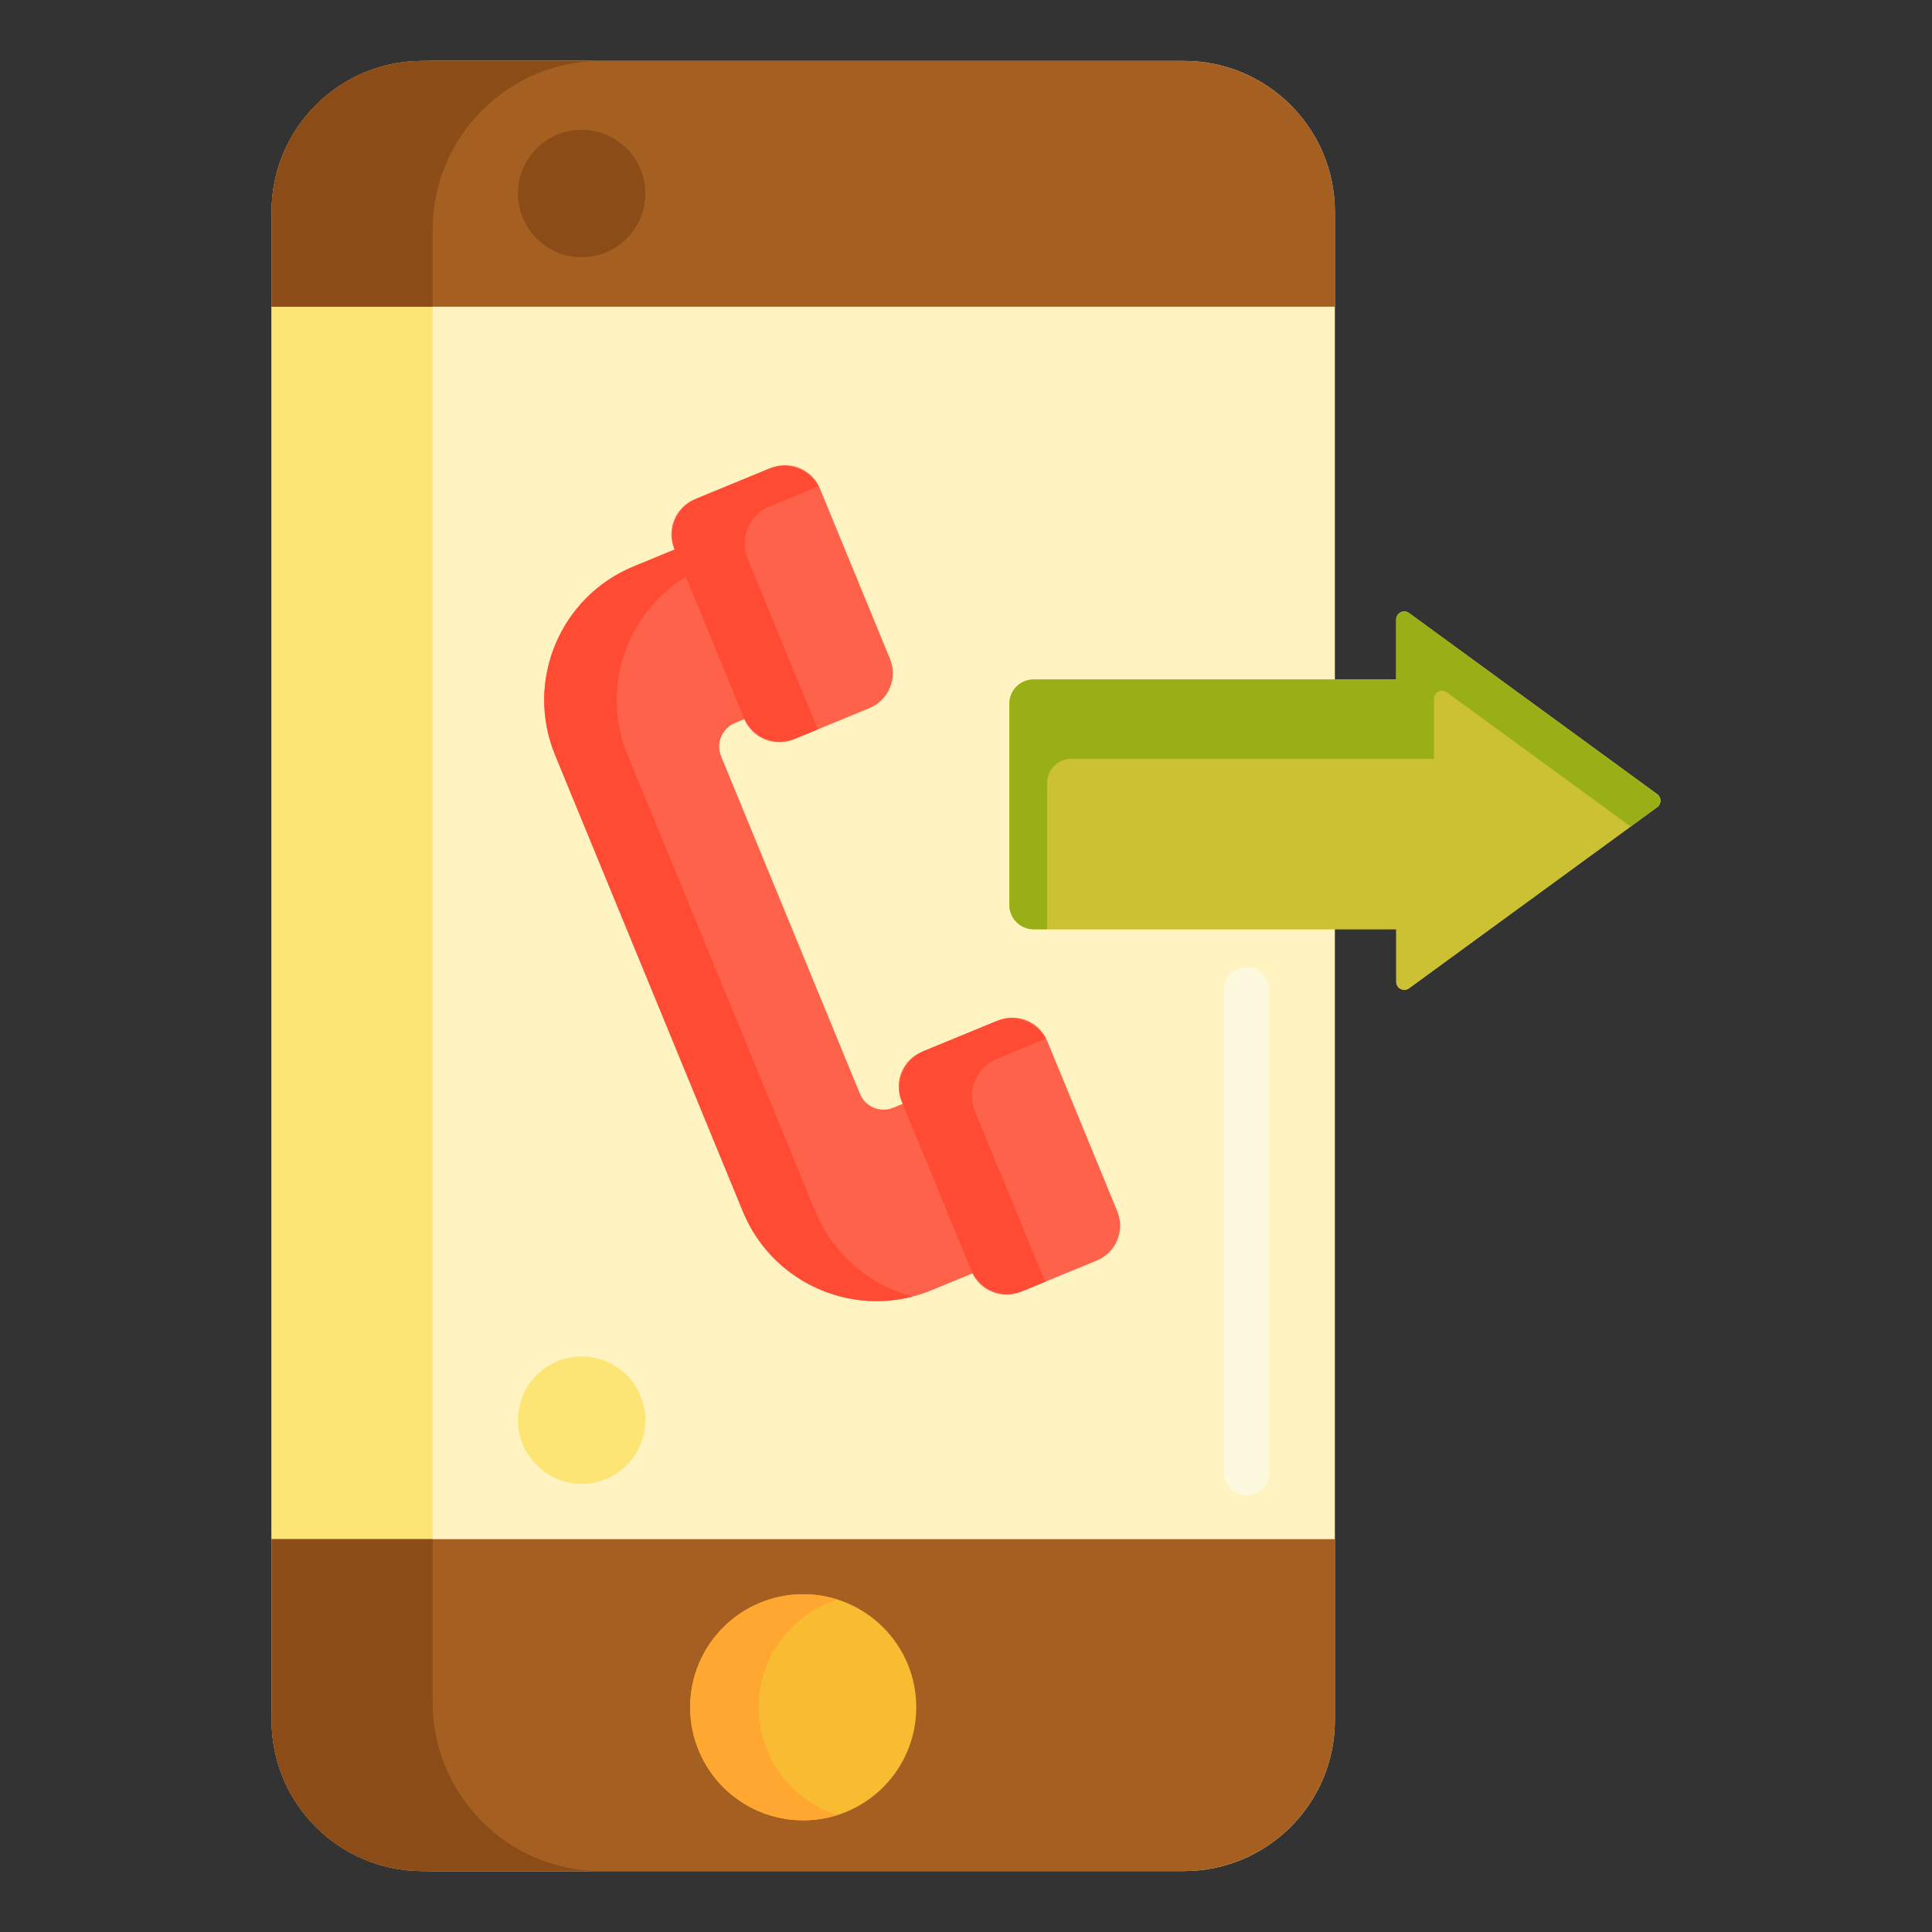
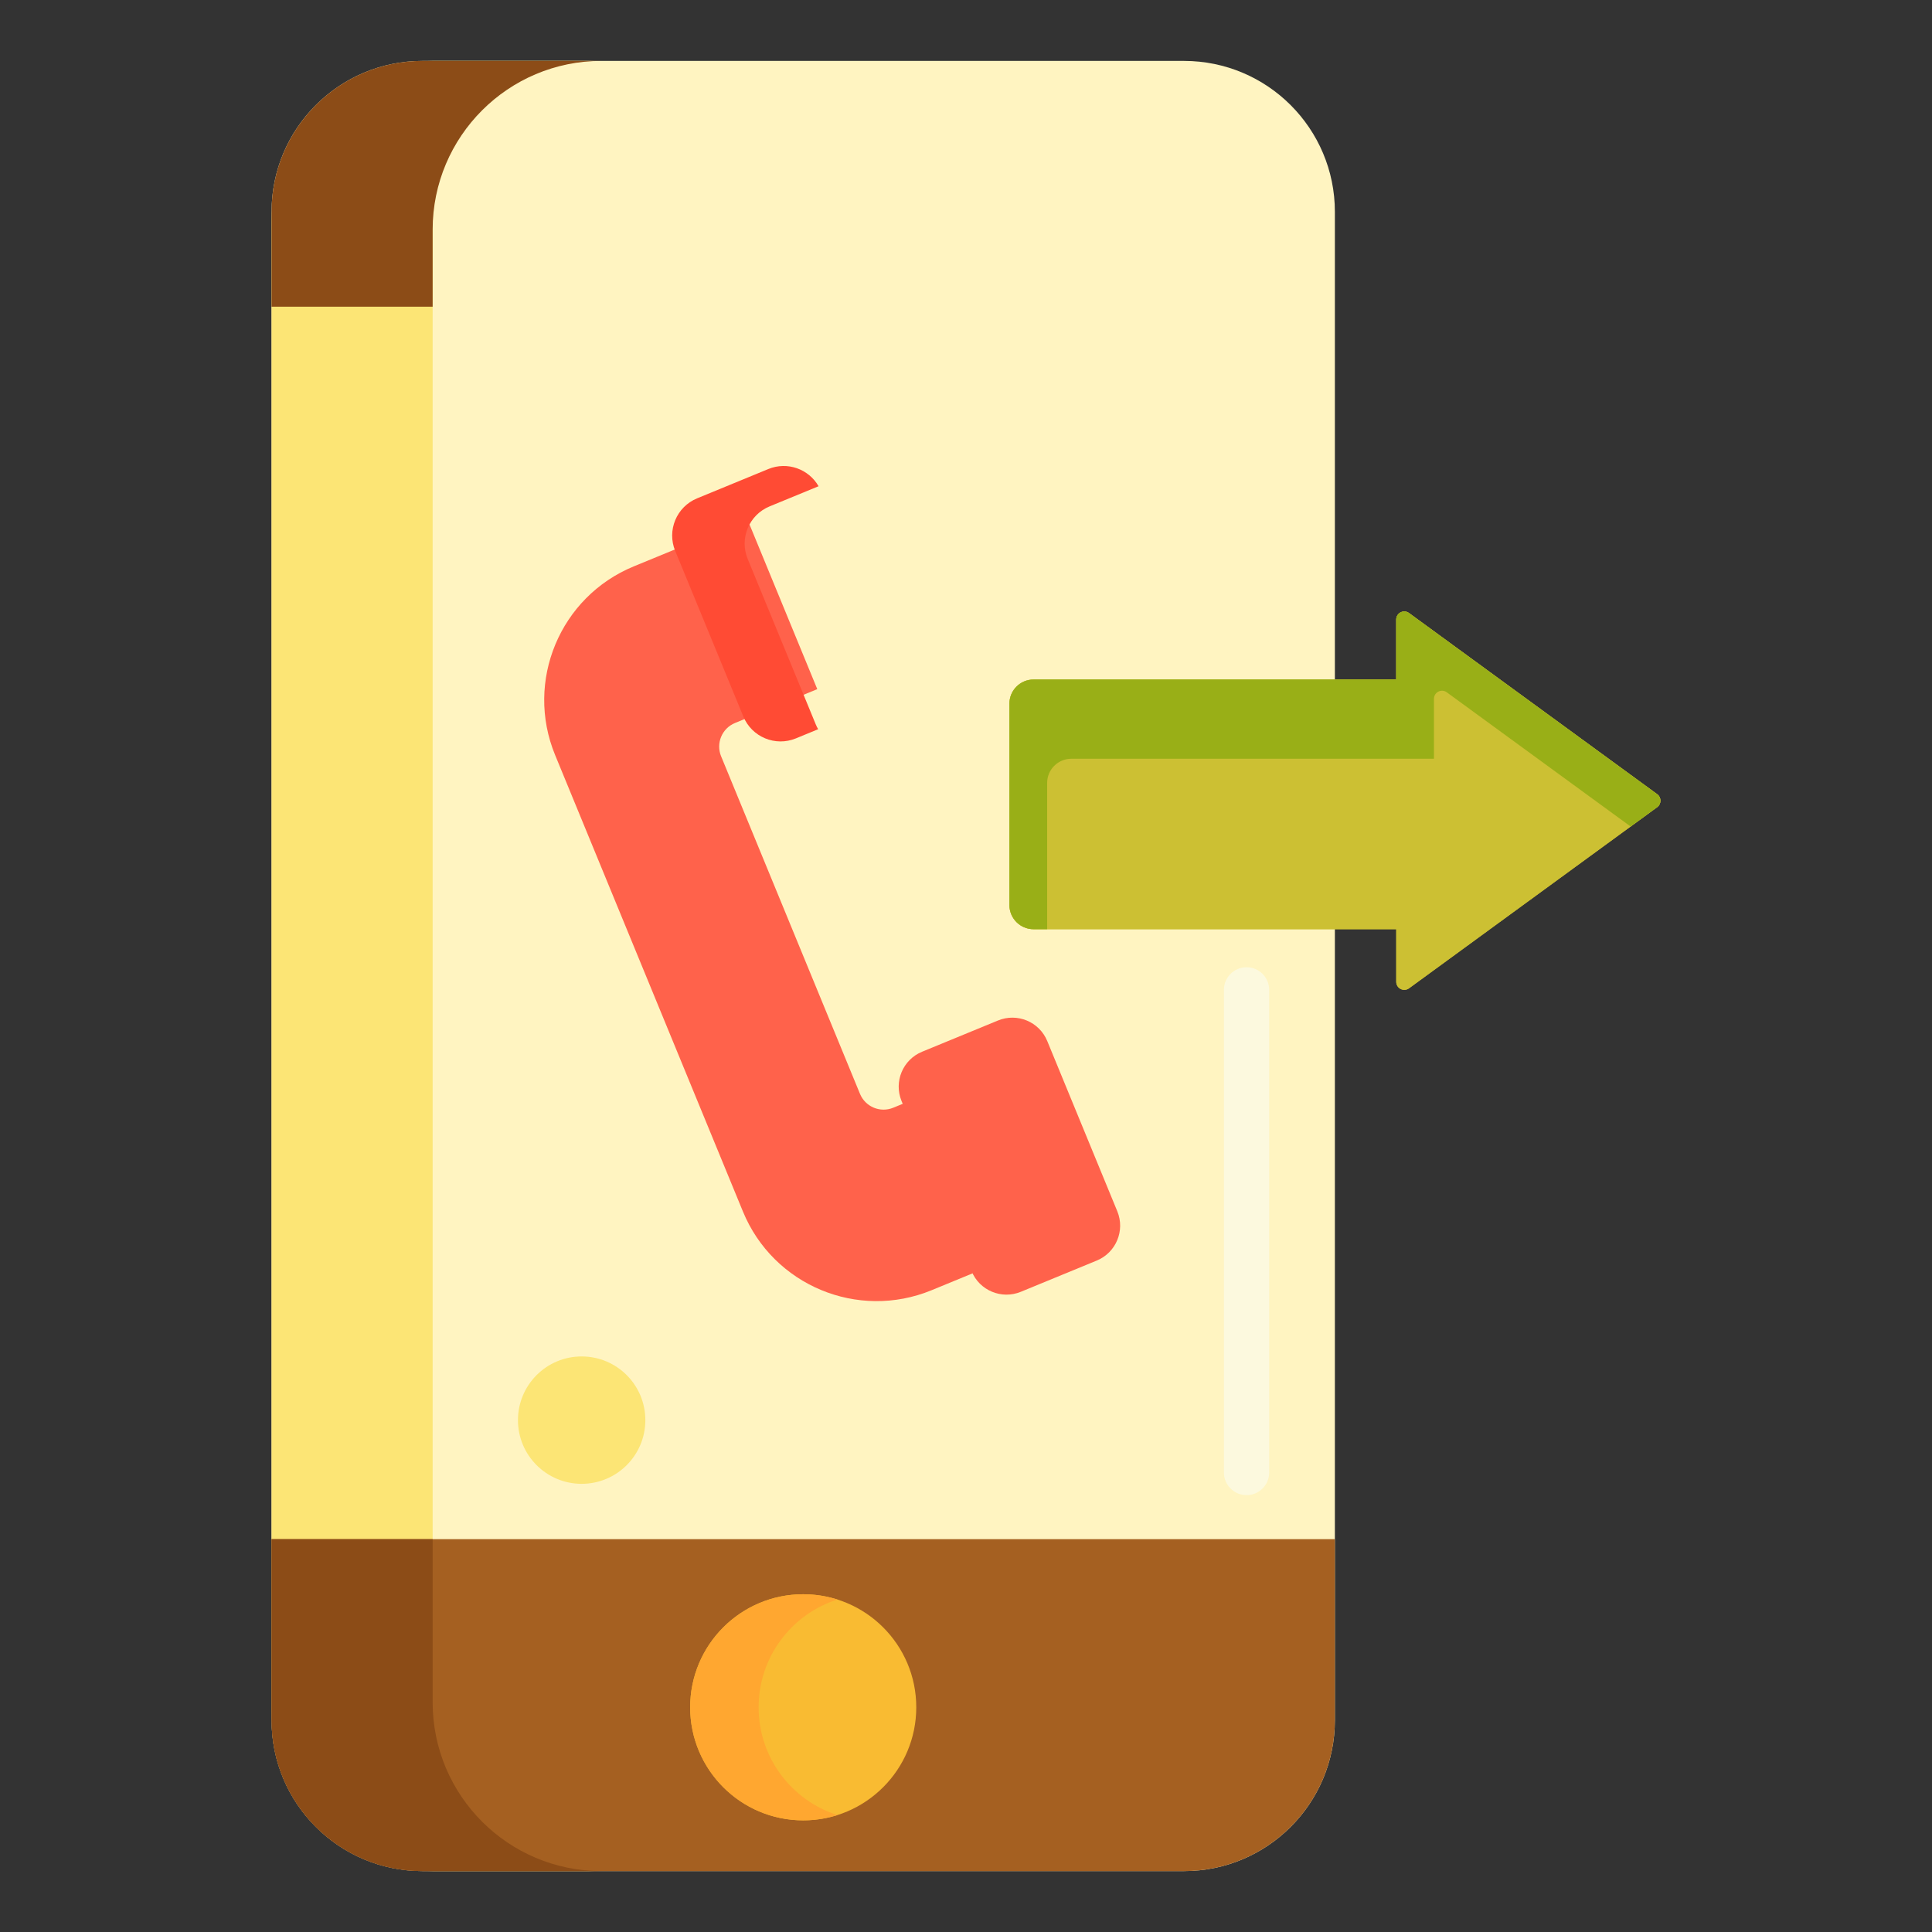
<svg xmlns="http://www.w3.org/2000/svg" version="1.1" id="Layer_1" x="0px" y="0px" viewBox="0 0 512 512" style="enable-background:new 0 0 512 512;" xml:space="preserve" width="512" height="512">
  <rect x="0" y="0" width="512" height="512" fill="#333333" stroke="none" />
  <style type="text/css">
	.st0{fill:#FF624B;}
	.st1{fill:#FFC34C;}
	.st2{fill:#F9BB32;}
	.st3{fill:#DB9C2E;}
	.st4{fill:#FF4B34;}
	.st5{fill:#FF9079;}
	.st6{fill:#FCE575;}
	.st7{fill:#FFD551;}
	.st8{fill:#FFF4C1;}
	.st9{fill:#FFB74B;}
	.st10{fill:#EACF32;}
	.st11{fill:#99AF17;}
	.st12{fill:#CCC033;}
	.st13{fill:#FCDA4F;}
	.st14{fill:#FFA730;}
	.st15{fill:#FFEACF;}
	.st16{fill:#FFD59A;}
	.st17{fill:#FFDF74;}
	.st18{fill:#E58D23;}
	.st19{fill:#BF6C0D;}
	.st20{fill:#A56021;}
	.st21{fill:#8C4C17;}
	.st22{fill:#FFEA63;}
	.st23{fill:#FCF9DE;}
</style>
  <g>
    <g>
      <path class="st8" d="M313.757,495.858H111.966c-22.091,0-40-17.909-40-40V56.142c0-22.091,17.909-40,40-40h201.791    c22.091,0,40,17.909,40,40v399.716C353.757,477.949,335.848,495.858,313.757,495.858z" />
    </g>
    <g>
      <path class="st6" d="M114.656,453.168V58.832c0-23.577,19.113-42.69,42.69-42.69h-42.69c-23.577,0-42.69,19.113-42.69,42.69    v394.336c0,23.577,19.113,42.69,42.69,42.69h42.69C133.768,495.858,114.656,476.745,114.656,453.168z" />
    </g>
    <g>
-       <path class="st20" d="M313.757,16.142H111.966c-22.091,0-40,17.909-40,40v25.131h281.791V56.142    C353.757,34.051,335.848,16.142,313.757,16.142z" />
-     </g>
+       </g>
    <g>
      <path class="st20" d="M71.966,407.889v47.969c0,22.091,17.909,40,40,40h201.791c22.091,0,40-17.909,40-40v-47.969H71.966z" />
    </g>
    <g>
      <circle class="st2" cx="212.861" cy="452.451" r="29.96" />
    </g>
    <g>
      <path class="st21" d="M159.386,16.142h-47.421c-22.091,0-40,17.909-40,40v25.131h42.69v-20.4    C114.656,36.169,134.682,16.142,159.386,16.142z" />
    </g>
    <g>
      <path class="st8" d="M330.259,175.629c-3.313,0-6-2.687-6-6v-35.295c0-3.313,2.687-6,6-6s6,2.687,6,6v35.295    C336.259,172.942,333.572,175.629,330.259,175.629z" />
    </g>
    <g>
      <path class="st8" d="M330.259,396.224c-3.313,0-6-2.687-6-6V196.231c0-3.313,2.687-6,6-6s6,2.687,6,6v193.992    C336.259,393.537,333.572,396.224,330.259,396.224z" />
    </g>
    <g>
-       <circle class="st21" cx="154.144" cy="51.286" r="16.879" />
-     </g>
+       </g>
    <g>
      <circle class="st6" cx="154.144" cy="376.35" r="16.879" />
    </g>
    <g>
      <path class="st0" d="M258.534,284.583l-21.808,8.973c-3.452,1.42-7.402-0.227-8.822-3.679l-36.805-89.453    c-1.42-3.452,0.227-7.402,3.679-8.822l21.808-8.973l-18.488-44.935l-30.142,12.402c-19.562,8.049-28.895,30.432-20.847,49.994    l49.779,120.984c8.049,19.562,30.432,28.895,49.994,20.847l30.142-12.402L258.534,284.583z" />
    </g>
    <g>
      <path class="st21" d="M114.655,451.127v-43.238h-42.69v47.969c0,22.091,17.909,40,40,40h47.421    C134.682,495.858,114.655,475.831,114.655,451.127z" />
    </g>
    <g>
      <path class="st14" d="M201.044,452.451c0-13.384,8.777-24.714,20.889-28.559c-2.862-0.908-5.909-1.402-9.072-1.402    c-16.547,0-29.96,13.414-29.96,29.96s13.414,29.96,29.96,29.96c3.163,0,6.21-0.493,9.072-1.402    C209.822,477.165,201.044,465.835,201.044,452.451z" />
    </g>
    <g>
      <g>
-         <path class="st4" d="M216.097,321.073l-49.778-120.985c-8.049-19.562,1.285-41.945,20.847-49.994l13.713-5.642l-2.781-6.76     l-30.142,12.402c-19.562,8.049-28.895,30.432-20.847,49.994l49.778,120.985c7.373,17.919,26.772,27.245,45.014,22.501     C230.649,340.646,220.861,332.653,216.097,321.073z" />
-       </g>
+         </g>
    </g>
    <g>
-       <path class="st0" d="M197.244,190.492l-18.565-45.122c-2.101-5.107,0.335-10.951,5.443-13.053l20.119-8.278    c5.107-2.101,10.951,0.335,13.053,5.443l18.565,45.122c2.101,5.107-0.335,10.951-5.443,13.053l-20.119,8.278    C205.19,198.036,199.346,195.599,197.244,190.492z" />
-     </g>
+       </g>
    <g>
      <path class="st0" d="M257.482,336.895l-18.565-45.122c-2.101-5.107,0.335-10.951,5.443-13.053l20.119-8.278    c5.107-2.101,10.951,0.335,13.053,5.443l18.565,45.122c2.101,5.107-0.335,10.951-5.443,13.053l-20.119,8.278    C265.427,344.44,259.583,342.003,257.482,336.895z" />
    </g>
    <g>
      <path class="st4" d="M216.199,192.004l-18.053-43.878c-2.243-5.451,0.358-11.688,5.809-13.93l12.974-5.338    c-2.623-4.583-8.295-6.625-13.309-4.562l-18.876,7.766c-5.451,2.243-8.052,8.48-5.809,13.93l18.053,43.878    c2.243,5.451,8.48,8.052,13.931,5.809l5.901-2.428C216.592,192.852,216.379,192.441,216.199,192.004z" />
    </g>
    <g>
-       <path class="st4" d="M276.436,338.408l-18.053-43.878c-2.243-5.451,0.358-11.688,5.809-13.93l12.974-5.338    c-2.623-4.583-8.295-6.626-13.309-4.563l-18.876,7.766c-5.451,2.243-8.052,8.48-5.809,13.93l18.053,43.878    c2.243,5.451,8.48,8.052,13.931,5.809l5.901-2.428C276.829,339.255,276.616,338.845,276.436,338.408z" />
-     </g>
+       </g>
    <g>
      <path class="st23" d="M330.349,396.224c-3.313,0-6-2.687-6-6V262.329c0-3.313,2.687-6,6-6s6,2.687,6,6v127.895    C336.349,393.537,333.662,396.224,330.349,396.224z" />
    </g>
    <g>
      <path class="st12" d="M439.158,210.466l-65.751-48.001c-1.41-1.03-3.393-0.022-3.393,1.724v15.891H273.91    c-3.537,0-6.404,2.867-6.404,6.403v53.362c0,3.537,2.867,6.403,6.404,6.403h96.105v13.942c0,1.746,1.983,2.754,3.393,1.724    l65.751-48.001C440.326,213.061,440.326,211.318,439.158,210.466z" />
    </g>
    <g>
      <path class="st12" d="M439.158,210.466l-65.751-48.001c-1.41-1.03-3.393-0.022-3.393,1.724v15.891H273.91    c-3.537,0-6.404,2.867-6.404,6.403v53.362c0,3.537,2.867,6.403,6.404,6.403h96.105v13.942c0,1.746,1.983,2.754,3.393,1.724    l65.751-48.001C440.326,213.061,440.326,211.318,439.158,210.466z" />
    </g>
    <g>
      <path class="st11" d="M277.506,207.482c0-3.536,2.867-6.403,6.403-6.403h96.105v-15.891c0-1.746,1.983-2.753,3.393-1.724    l48.73,35.574l7.021-5.126c1.168-0.853,1.168-2.595,0-3.447l-65.751-48.001c-1.41-1.029-3.393-0.022-3.393,1.724v15.891H273.91    c-3.536,0-6.403,2.867-6.403,6.403v53.362c0,3.537,2.867,6.404,6.403,6.404h3.597V207.482z" />
    </g>
  </g>
</svg>